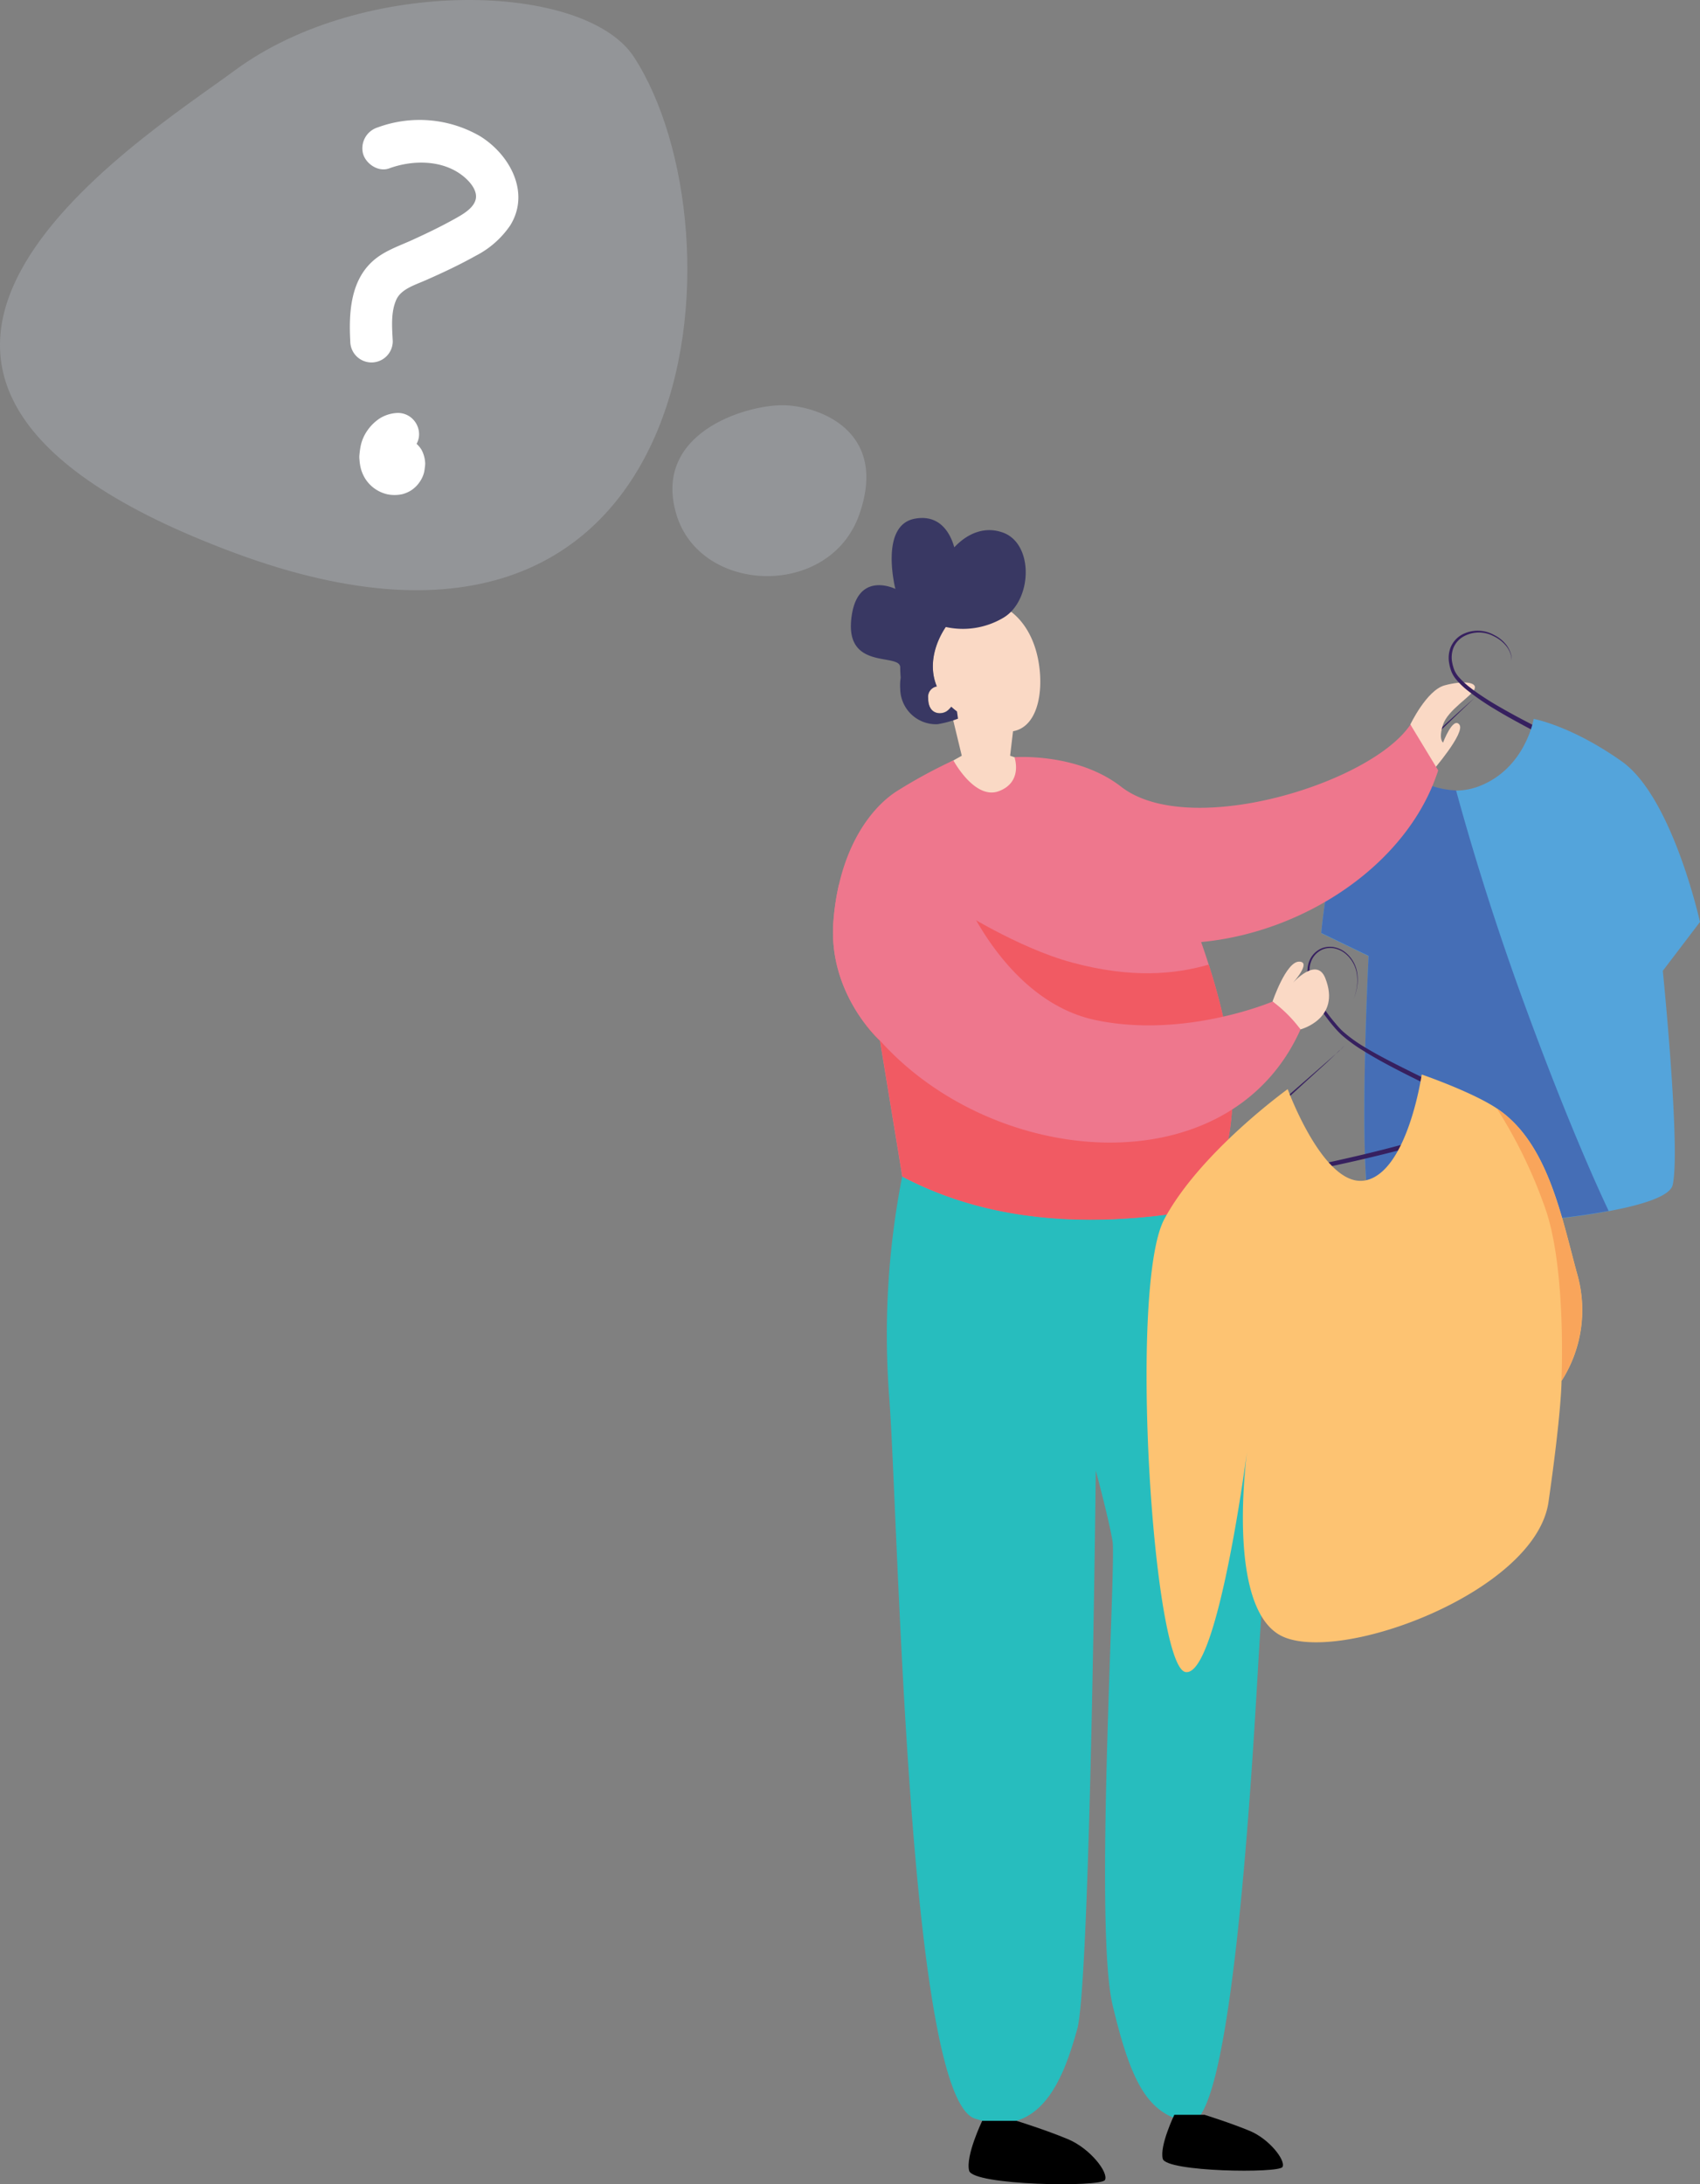
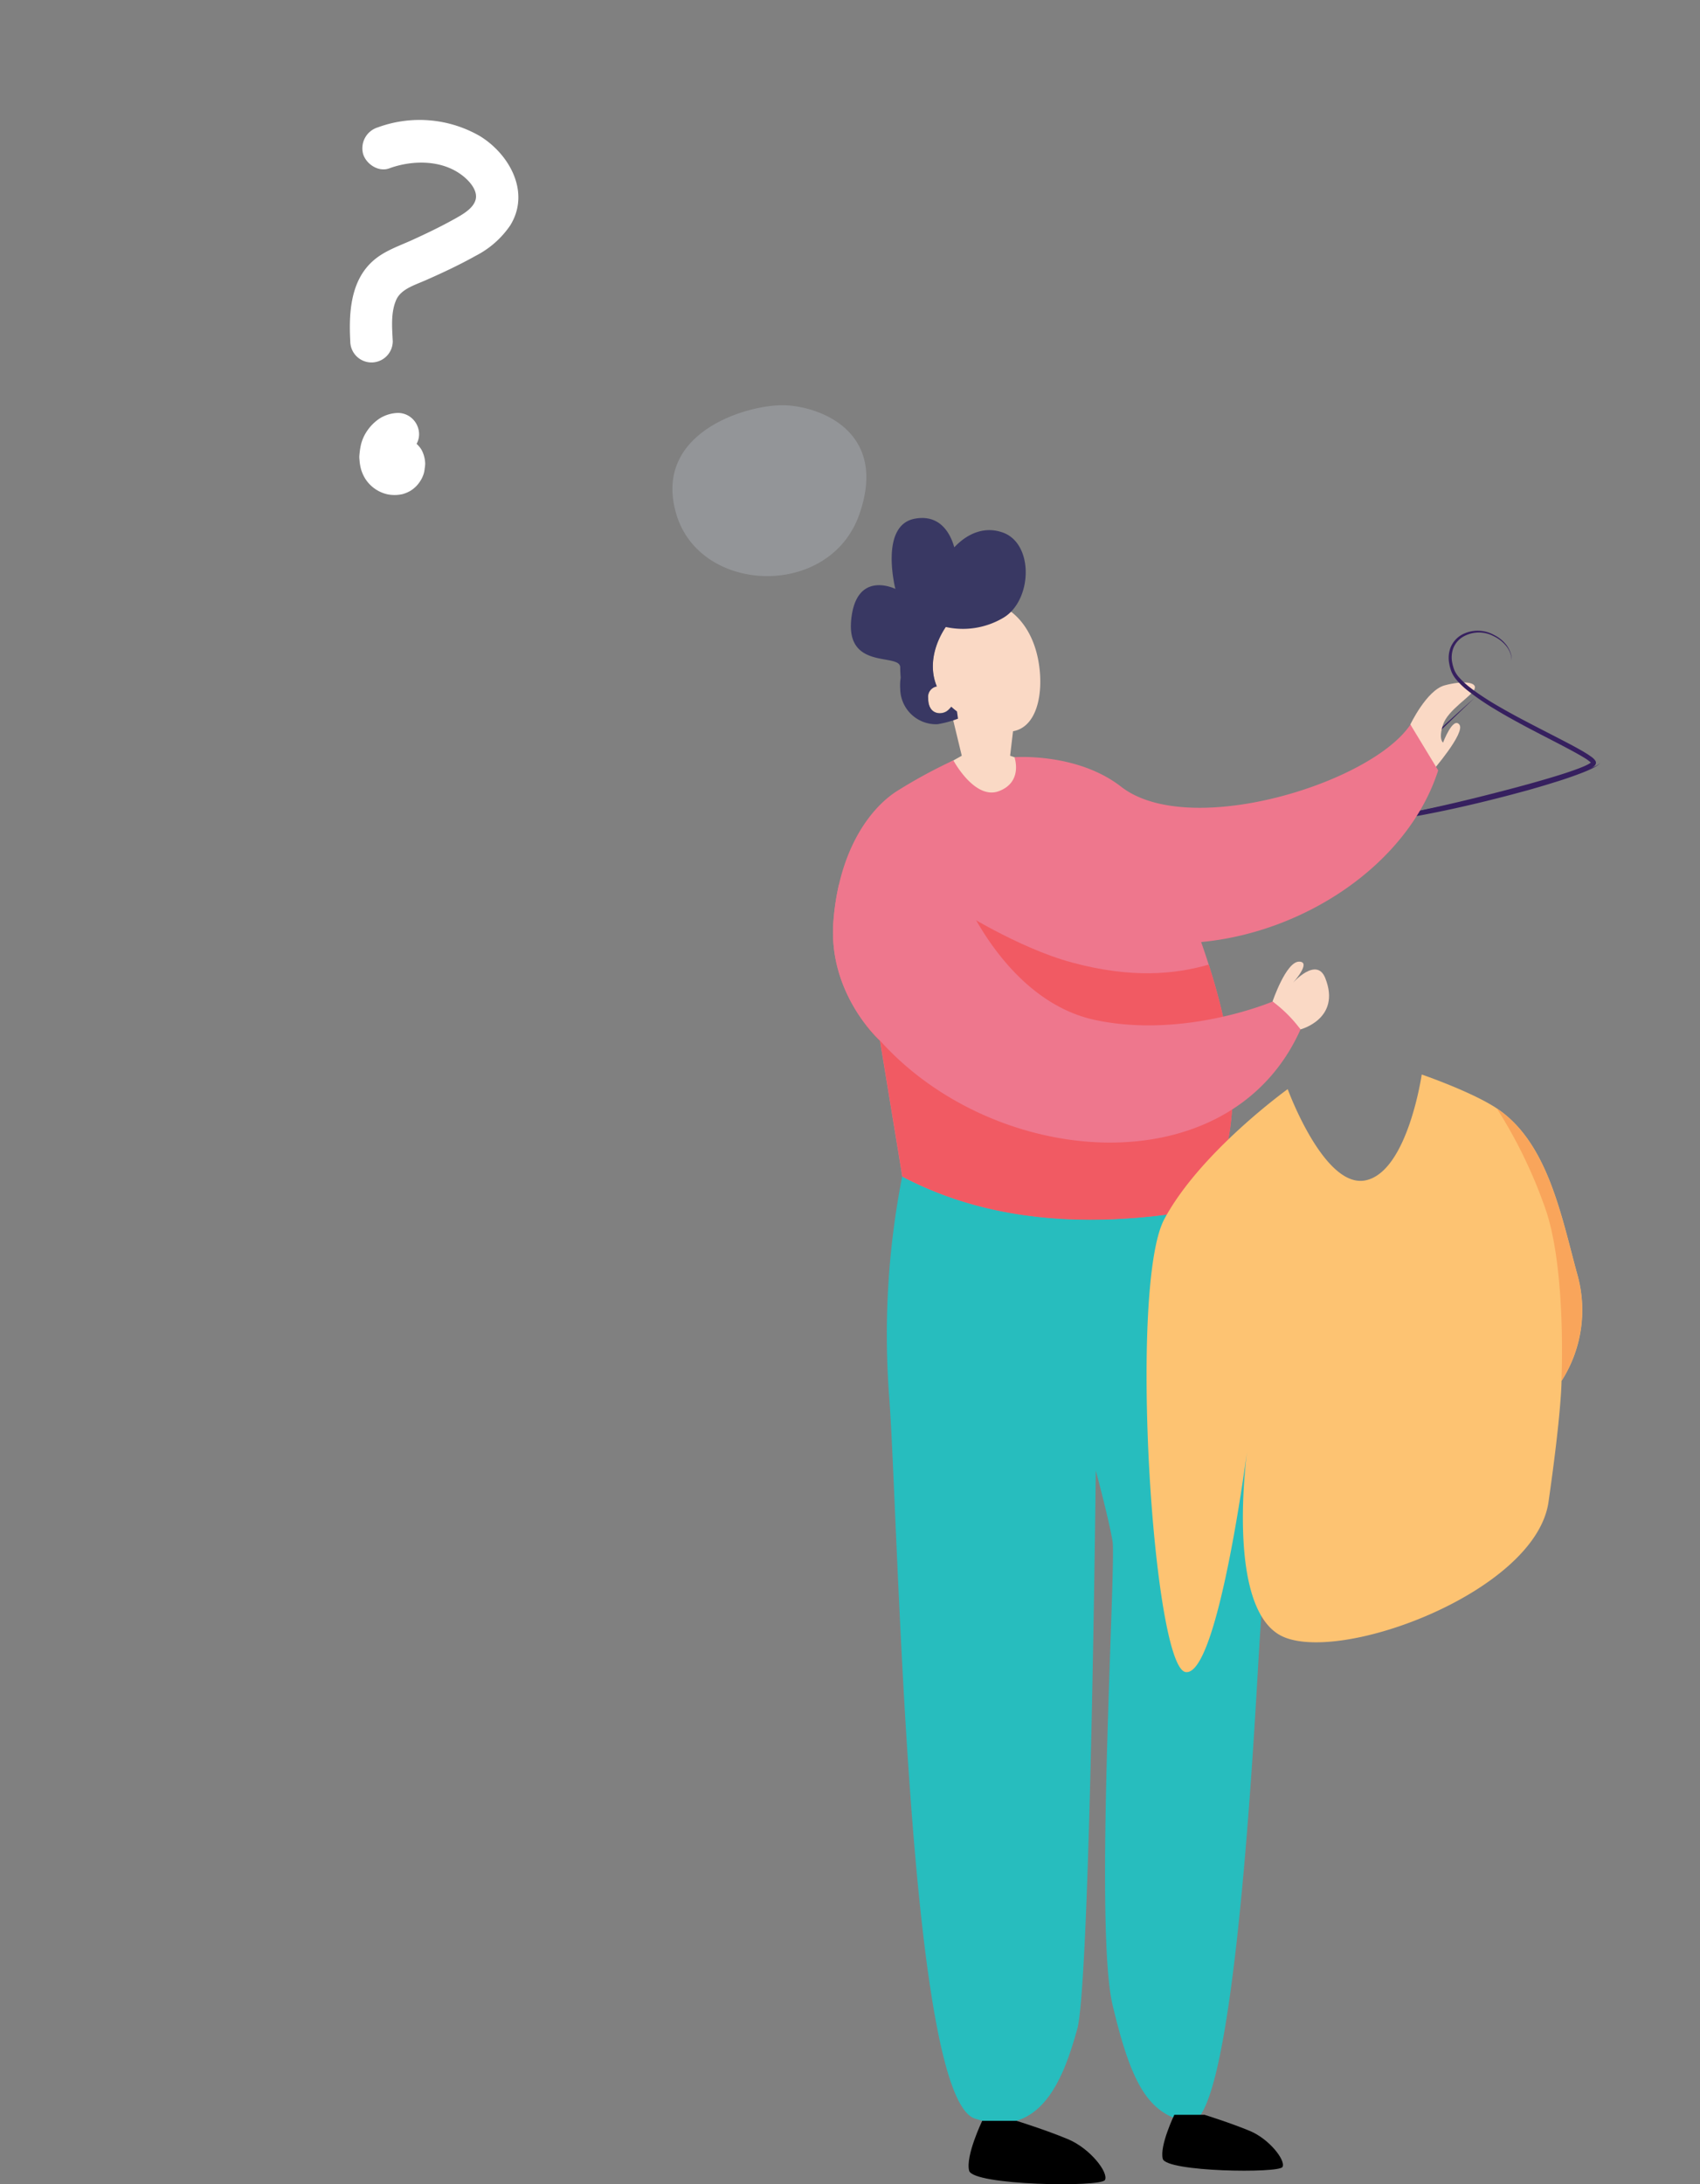
<svg xmlns="http://www.w3.org/2000/svg" width="315.09" height="404.745" viewBox="0 0 315.09 404.745">
  <rect x="0" y="0" width="315.09" height="404.745" fill="#808080" stroke="none" />
  <g id="Group_1350" data-name="Group 1350" transform="translate(0 -0.001)">
    <g id="Group_1348" data-name="Group 1348" transform="translate(154.392 95.986)">
      <g id="Group_1344" data-name="Group 1344" transform="translate(97.71 33.282)">
        <g id="Group_1343" data-name="Group 1343">
          <path id="Path_4898" data-name="Path 4898" d="M141.318,61.56q-3.591,3.181-7.1,6.447c-2.331,2.184-4.662,4.389-6.909,6.657-1.134,1.134-2.226,2.289-3.318,3.486a43.887,43.887,0,0,0-3.087,3.717,6.821,6.821,0,0,0-.63,1.071,2.535,2.535,0,0,0-.21.672.923.923,0,0,0,.042.462.78.78,0,0,0,.378.4,1.869,1.869,0,0,0,.693.147c.21.021.42.021.63.021.42,0,.819-.021,1.218-.042,1.617-.126,3.192-.378,4.788-.609,6.321-1.05,12.578-2.457,18.773-4.053,1.554-.4,3.087-.819,4.641-1.239,1.533-.441,3.087-.882,4.6-1.365,1.533-.462,3.045-.966,4.557-1.533.756-.273,1.491-.567,2.226-.9a10.266,10.266,0,0,0,1.071-.546c.168-.1.336-.21.5-.336a1,1,0,0,0,.21-.21.274.274,0,0,0,.063-.273c.042.1-.021.189-.084.273a2.232,2.232,0,0,1-.231.189,4.226,4.226,0,0,1-.525.294c-.357.168-.735.315-1.092.462-.735.273-1.512.525-2.268.777-1.533.462-3.066.882-4.6,1.323-3.087.84-6.195,1.575-9.3,2.331-3.108.735-6.216,1.449-9.345,2.121-3.108.672-6.237,1.323-9.387,1.89-1.575.273-3.15.525-4.7.693a11.069,11.069,0,0,1-1.176.084h-.567a2.711,2.711,0,0,1-.483-.063c-.042-.021-.021-.021-.042-.021a.312.312,0,0,1,0-.147,2.5,2.5,0,0,1,.147-.483,6.648,6.648,0,0,1,.567-.987,38.67,38.67,0,0,1,2.961-3.7c1.05-1.2,2.142-2.352,3.255-3.507C132.078,70.4,136.677,65.97,141.318,61.56Z" transform="translate(-120.054 -61.56)" fill="#36205f" />
        </g>
      </g>
      <path id="Path_4899" data-name="Path 4899" d="M124.48,68.024s3.024-6.363,6.363-7.266,6.174-.651,5.523.735c-.672,1.386-4.914,3.822-5.817,6.531-.9,2.73,0,3.339,0,3.339s1.827-4.851,3.024-3.339-5.145,8.778-5.145,8.778Z" transform="translate(-17.476 -29.744)" fill="#fad9c5" />
      <g id="Group_1345" data-name="Group 1345" transform="translate(97.008 20.891)">
        <path id="Path_4900" data-name="Path 4900" d="M119.72,90.624a1.79,1.79,0,0,0,.735.168c.252.021.5.021.756.021.5,0,1.008-.042,1.512-.084,1.008-.084,1.995-.21,3-.357,1.995-.273,3.969-.609,5.964-.966,3.948-.735,7.9-1.575,11.822-2.478s7.833-1.89,11.7-2.982c1.932-.546,3.864-1.134,5.775-1.848.483-.168.945-.357,1.428-.567.231-.105.462-.21.714-.336a3.293,3.293,0,0,0,.714-.483.869.869,0,0,0,.189-.252.484.484,0,0,0,.084-.231.688.688,0,0,0-.063-.42l-.042-.063c-.021-.042-.063-.084-.084-.126-.063-.063-.105-.126-.168-.189a3.756,3.756,0,0,0-.651-.525c-.42-.315-.861-.567-1.3-.84-1.764-1.029-3.549-1.932-5.334-2.856s-3.57-1.827-5.355-2.772c-1.785-.924-3.528-1.89-5.271-2.9-.861-.5-1.722-1.029-2.541-1.575-.84-.546-1.659-1.113-2.436-1.722a15.044,15.044,0,0,1-2.163-1.995,5.184,5.184,0,0,1-.777-1.176,7.568,7.568,0,0,1-.42-1.386,4.932,4.932,0,0,1,.189-2.814,4.315,4.315,0,0,1,1.848-2.121,5.84,5.84,0,0,1,5.607-.084,6.777,6.777,0,0,1,2.331,1.806,4.326,4.326,0,0,1,.735,1.281,3.888,3.888,0,0,1,.273,1.47,3.623,3.623,0,0,0-.21-1.491,5.093,5.093,0,0,0-.693-1.344,6.509,6.509,0,0,0-2.331-1.932,6.217,6.217,0,0,0-5.943-.084,4.786,4.786,0,0,0-2.1,2.31,5.43,5.43,0,0,0-.273,3.108,7.7,7.7,0,0,0,.42,1.512,5.688,5.688,0,0,0,.84,1.365,14.307,14.307,0,0,0,2.226,2.142,47.031,47.031,0,0,0,5.019,3.423c1.722,1.05,3.486,2.016,5.271,2.982,1.764.945,3.57,1.869,5.355,2.793s3.57,1.848,5.292,2.835c.42.252.84.5,1.239.777.189.147.378.294.525.42a.368.368,0,0,1,.084.1c.021.021.021.021.021.042v.021s.021.021,0-.021a.134.134,0,0,1,0-.126.073.073,0,0,1,.021-.042l-.042.042a3.188,3.188,0,0,1-.525.357c-.21.1-.42.21-.651.315-.441.189-.9.378-1.365.546-1.869.693-3.78,1.281-5.712,1.848-3.843,1.134-7.728,2.142-11.633,3.129s-7.812,1.89-11.738,2.73c-1.953.42-3.927.819-5.9,1.176-.987.168-1.974.336-2.982.462-.5.063-.987.126-1.491.147-.252.021-.5.021-.756.021A2.093,2.093,0,0,1,119.72,90.624Z" transform="translate(-119.72 -55.659)" fill="#36205f" />
      </g>
-       <path id="Path_4901" data-name="Path 4901" d="M155.993,63.44s-1.512,9.093-10,12.431-15.455-4.242-15.455-4.242-8.778,7.266-10.9,14.552a108.883,108.883,0,0,0-3.024,16.967l8.778,4.242s-2.415,47.269,1.218,49.39,53.631-.294,55.143-6.972c1.512-6.657-1.827-39.688-1.827-39.688l6.888-9.051s-5.082-23.078-14.468-29.735S155.993,63.44,155.993,63.44Z" transform="translate(-26.122 -26.21)" fill="#54a4db" />
-       <path id="Path_4902" data-name="Path 4902" d="M119.644,81.134a19.114,19.114,0,0,1,2.121-4.578l10.374-8.547a15.572,15.572,0,0,0,9.471,3.654c2.31,8.463,6.279,21.986,12.116,38.092,8,22.049,14.048,35.383,16.169,39.835-15.434,2.877-40.738,3.612-43.279,2.121-3.633-2.121-1.218-49.39-1.218-49.39l-8.778-4.242A106.5,106.5,0,0,1,119.644,81.134Z" transform="translate(-26.122 -21.184)" fill="#456eb6" />
      <path id="Path_4903" data-name="Path 4903" d="M96.9,66.067l-.693,5.859,8.967,3.108L94.488,83.664,82.75,80.913l1.386-7.245,3.108-1.743-2.415-10H93.1Z" transform="translate(-63.375 -27.871)" fill="#fad9c5" />
      <path id="Path_4904" data-name="Path 4904" d="M102.289,63.7c-1.827-9.135-9.072-12.41-13.46-9.66-3.591,2.247-7.749,8.862-5.313,14.72a1.944,1.944,0,0,0-1.6,2.184c0,3.108,2.415,3.108,3.444,2.415a2.892,2.892,0,0,0,.819-.861,20.714,20.714,0,0,0,8.148,4.3C101.806,79.1,103.675,70.613,102.289,63.7Z" transform="translate(-64.288 -37.582)" fill="#fad9c5" />
      <path id="Path_4905" data-name="Path 4905" d="M81.115,106.724A152.26,152.26,0,0,0,78.7,147.441c1.722,22.427,3.444,129.711,15.875,133.848,12.41,4.137,16.568-7.938,18.983-16.568S117,161.216,117,161.216s2.415,8.967,3.108,13.1-3.444,71.418,0,85.907,6.552,20.348,14.153,21.734c7.581,1.386,11.381-59.343,12.767-83.492s3.108-35.194,0-52.792-13.1-44.5-13.1-44.5Z" transform="translate(-68.291 15.3)" fill="#27bdbe" />
      <path id="Path_4906" data-name="Path 4906" d="M95.838,70.576s3.969,7.413,8.463,5.691,2.856-6.279,2.856-6.279,11.57-.9,19.76,5.46c12.6,9.807,46.366-.609,53.631-11.507l5.145,8.484c-5.544,17.3-24.653,30.008-43.93,31.814,8.925,25.577,6.132,36.181,1.176,49.306-21.209,3.906-40.339,2.667-56.571-5.859l-4.137-25.178s-9.66-8.631-8.631-22.07c1.029-13.46,6.909-21.041,11.738-24.149A96.172,96.172,0,0,1,95.838,70.576Z" transform="translate(-73.523 -25.66)" fill="#ee778d" />
      <path id="Path_4907" data-name="Path 4907" d="M79,104.613l-.021-.021-.231-.231-.021-.021c-.126-.126-.273-.273-.441-.462h0c-.231-.252-.525-.567-.84-.924l-.021-.021c-.231-.252-.462-.546-.714-.882-.021-.042-.063-.063-.084-.1-.084-.105-.147-.189-.231-.294L93.22,80.17s11.339,7.287,21.4,10c11.087,3,19.109,2.2,25.388.4,7.2,22.595,4.473,32.758-.21,45.148h0c-2.646.483-5.271.9-7.854,1.218-.651.084-1.281.147-1.932.231-1.281.147-2.562.252-3.822.357l-1.89.126c-1.26.084-2.5.126-3.738.168-13.628.336-26.165-2.079-37.336-7.959l-4.137-25.178-.021-.021C79.025,104.634,79,104.634,79,104.613Z" transform="translate(-70.36 -7.809)" fill="#f15a63" />
      <path id="Path_4908" data-name="Path 4908" d="M88.028,187.14s-3.129,6.489-2.436,9.261c.693,2.751,24.485,3.108,25.178,1.722s-2.751-5.859-6.909-7.581c-4.137-1.722-9.492-3.381-9.492-3.381H88.028Z" transform="translate(-60.359 109.848)" />
      <path id="Path_4909" data-name="Path 4909" d="M104.818,186.62s-2.751,5.712-2.142,8.148,21.587,2.73,22.2,1.512-2.436-5.166-6.069-6.678c-3.654-1.512-8.379-2.982-8.379-2.982h-5.607Z" transform="translate(-41.555 109.276)" />
      <g id="Group_1347" data-name="Group 1347" transform="translate(70.307 79.452)">
        <g id="Group_1346" data-name="Group 1346">
-           <path id="Path_4910" data-name="Path 4910" d="M131.417,101.907a7.548,7.548,0,0,1-.8.84c-.273.273-.567.525-.861.777l-1.743,1.533-3.507,3.066c-2.331,2.037-4.683,4.074-6.993,6.153s-4.578,4.2-6.741,6.426a31.5,31.5,0,0,0-3.066,3.57,4.525,4.525,0,0,0-.588,1.092,1.557,1.557,0,0,0-.105.735.94.94,0,0,0,.252.42,1.128,1.128,0,0,0,.336.21,3.881,3.881,0,0,0,1.239.273,11.4,11.4,0,0,0,1.2.042,43.487,43.487,0,0,0,4.683-.336c1.554-.168,3.087-.4,4.62-.651,3.066-.5,6.111-1.092,9.156-1.722,6.069-1.281,12.116-2.73,18.1-4.431,1.491-.441,2.982-.9,4.452-1.386a44.805,44.805,0,0,0,4.389-1.68q.535-.252,1.071-.567a2.893,2.893,0,0,0,.525-.4,1.827,1.827,0,0,0,.252-.294.777.777,0,0,0,.105-.231.488.488,0,0,0,.021-.294,1.467,1.467,0,0,0-.294-.735,3.342,3.342,0,0,0-.42-.5,8.058,8.058,0,0,0-.945-.777,37.951,37.951,0,0,0-4.053-2.394c-2.772-1.449-5.565-2.772-8.337-4.158s-5.544-2.772-8.169-4.368a26.223,26.223,0,0,1-3.738-2.667,9.637,9.637,0,0,1-.819-.777c-.252-.273-.525-.567-.756-.861-.5-.588-.987-1.176-1.449-1.806a21.476,21.476,0,0,1-2.373-3.927,13.061,13.061,0,0,1-.777-2.142,7.392,7.392,0,0,1-.252-2.247,4.386,4.386,0,0,1,.63-2.121,4.007,4.007,0,0,1,1.659-1.47,3.8,3.8,0,0,1,2.2-.273,4.694,4.694,0,0,1,2.058.924,6.029,6.029,0,0,1,2.226,3.906,8.825,8.825,0,0,1-.609,4.536,8.917,8.917,0,0,0,.693-4.557,6.036,6.036,0,0,0-2.2-4.032,4.9,4.9,0,0,0-2.142-.987,4.108,4.108,0,0,0-2.352.252A4.274,4.274,0,0,0,125.39,85.4a4.83,4.83,0,0,0-.735,2.268,8.188,8.188,0,0,0,.189,2.373,14.052,14.052,0,0,0,.735,2.247,22.175,22.175,0,0,0,2.352,4.053c.462.63.945,1.26,1.449,1.848.252.294.5.588.777.882s.546.567.84.84a28.132,28.132,0,0,0,3.78,2.772c5.292,3.318,11,5.817,16.463,8.694a34.966,34.966,0,0,1,3.948,2.352c.294.231.588.462.84.693a2.5,2.5,0,0,1,.315.378.741.741,0,0,1,.147.336h0l-.021.021a.356.356,0,0,1-.126.126,1.963,1.963,0,0,1-.4.294c-.315.189-.651.357-.987.525a42.2,42.2,0,0,1-4.3,1.617c-1.47.483-2.94.924-4.431,1.365-5.943,1.722-11.969,3.192-18.017,4.494-3.024.651-6.069,1.26-9.114,1.764-1.533.252-3.045.483-4.578.693a42.468,42.468,0,0,1-4.6.4c-.378,0-.756,0-1.134-.021a3.2,3.2,0,0,1-1.029-.21.457.457,0,0,1-.231-.168.768.768,0,0,1,.063-.4,5.324,5.324,0,0,1,.5-.966,27.458,27.458,0,0,1,2.961-3.528c2.121-2.247,4.389-4.368,6.636-6.489,2.268-2.121,4.557-4.2,6.846-6.3l3.444-3.129,1.7-1.6c.273-.273.567-.546.84-.819A3.671,3.671,0,0,0,131.417,101.907Z" transform="translate(-107.005 -83.547)" fill="#36205f" />
-         </g>
+           </g>
      </g>
      <path id="Path_4911" data-name="Path 4911" d="M112.32,92.252s2.5-7.392,4.914-7.392-1.134,3.927-1.134,3.927,4.368-4.914,5.985-.9c3.024,7.581-4.6,9.534-4.6,9.534Z" transform="translate(-30.851 -2.65)" fill="#fad9c5" />
      <path id="Path_4912" data-name="Path 4912" d="M160.179,104.9a25.092,25.092,0,0,0-5.166-5.166s-16.211,6.909-32.779,3.444c-16.568-3.444-24.485-23.12-24.485-23.12L74.629,78.06A45.341,45.341,0,0,0,73.6,84.885c-1.029,13.46,8.631,22.07,8.631,22.07C103.587,130.789,147.055,134.232,160.179,104.9Z" transform="translate(-73.523 -10.13)" fill="#ee778d" />
      <path id="Path_4913" data-name="Path 4913" d="M75.16,64.608c.9-9.387,8.19-5.754,8.19-5.754s-3.024-11.822,3.633-13.019c4.893-.882,6.678,3.129,7.287,5.313,2.583-2.751,5.775-3.885,8.967-2.751,5.271,1.848,5.523,10.646,1.533,14.7a6.925,6.925,0,0,1-1.533,1.176A14.681,14.681,0,0,1,92.694,65.91c-2.037,3.045-3.255,7.2-1.659,11.024a1.944,1.944,0,0,0-1.6,2.184c0,3.108,2.415,3.108,3.444,2.415a2.892,2.892,0,0,0,.819-.861c.336.294.693.609,1.071.882l.189,1.344a19.906,19.906,0,0,1-3.8,1.029,6.643,6.643,0,0,1-6.909-6.552,9.313,9.313,0,0,1,.084-2.058c-.042-.63-.084-1.281-.084-1.911C84.253,70.656,74.257,73.995,75.16,64.608Z" transform="translate(-71.787 -45.711)" fill="#393863" />
      <path id="Path_4914" data-name="Path 4914" d="M152.2,94.82s-2.583,17.849-10.311,19.592c-7.728,1.764-14.531-16.883-14.531-16.883s-16.211,11.654-22.868,24.086-2.121,83.009,3.948,83.933c6.069.9,11.507-41.809,11.507-41.809s-4.242,28.79,5.754,34.837,47.563-7.581,50-24.548,2.415-22.427,2.415-22.427a24.3,24.3,0,0,0,3.024-19.382c-3.024-10.9-5.46-24.842-15.14-31.2C161.254,97.928,152.2,94.82,152.2,94.82Z" transform="translate(-43.079 8.305)" fill="#fdc372" />
      <path id="Path_4915" data-name="Path 4915" d="M141.36,117.118a88.958,88.958,0,0,0-9.24-19.3c9.576,6.4,11.99,20.264,14.993,31.1a24.4,24.4,0,0,1-3.024,19.382S145.013,128.626,141.36,117.118Z" transform="translate(-9.073 11.605)" fill="#f9a55b" />
    </g>
-     <path id="Path_4916" data-name="Path 4916" d="M43.531,13.039c-18,13.271-88.238,56.718,0,89.435s94.811-59.847,73.979-91.892C108.46-3.34,67.344-4.516,43.531,13.039Z" transform="translate(0 0)" fill="#939598" />
    <path id="Path_4917" data-name="Path 4917" d="M79.781,35.76c-7.056-.021-24.107,5.229-19.718,20.159s28.5,15.749,33.955,0C99.5,40.17,85.955,35.781,79.781,35.76Z" transform="translate(65.28 39.331)" fill="#939598" />
    <g id="Group_1349" data-name="Group 1349" transform="translate(64.852 22.235)">
      <path id="Path_4918" data-name="Path 4918" d="M54.983,13.573a22.407,22.407,0,0,0-18.92-1.617,4.055,4.055,0,0,0-2.751,4.851c.525,1.911,2.835,3.486,4.851,2.751C42.593,17.94,48.2,17.94,52,21.09c1.218,1.008,2.562,2.625,2.2,4.2-.4,1.68-2.436,2.814-3.948,3.654-2.52,1.407-5.145,2.667-7.77,3.864s-5.439,2.1-7.56,4.116c-3.969,3.738-4.242,9.6-3.969,14.657a3.937,3.937,0,1,0,7.875,0c-.126-2.52-.378-5.25.609-7.581.861-2.058,3.4-2.793,5.5-3.717,3.15-1.386,6.279-2.856,9.282-4.536a17.192,17.192,0,0,0,6.384-5.628C64.39,24.009,60.485,16.954,54.983,13.573Z" transform="translate(-30.884 -10.589)" fill="#fff" />
      <path id="Path_4919" data-name="Path 4919" d="M42.33,42.177a3.709,3.709,0,0,0,.462-1.785A4,4,0,0,0,41.637,37.6a3.871,3.871,0,0,0-2.793-1.155,6.746,6.746,0,0,0-3.339,1.008,8.486,8.486,0,0,0-2.436,2.457,7.746,7.746,0,0,0-1.05,2.415,13.4,13.4,0,0,0-.273,1.806,3.718,3.718,0,0,0,0,.966A8.761,8.761,0,0,0,32.04,46.9a7.252,7.252,0,0,0,.756,1.7,6.58,6.58,0,0,0,4.116,2.919,6.708,6.708,0,0,0,2.667,0,2.537,2.537,0,0,0,.378-.1,6.088,6.088,0,0,0,1.2-.525A5.624,5.624,0,0,0,43,49.086a5.3,5.3,0,0,0,.693-1.533,5.668,5.668,0,0,0,.147-.861,5.975,5.975,0,0,0,.084-.861,5.731,5.731,0,0,0-.672-2.541A4.66,4.66,0,0,0,42.33,42.177Z" transform="translate(-29.969 17.84)" fill="#fff" />
    </g>
  </g>
</svg>